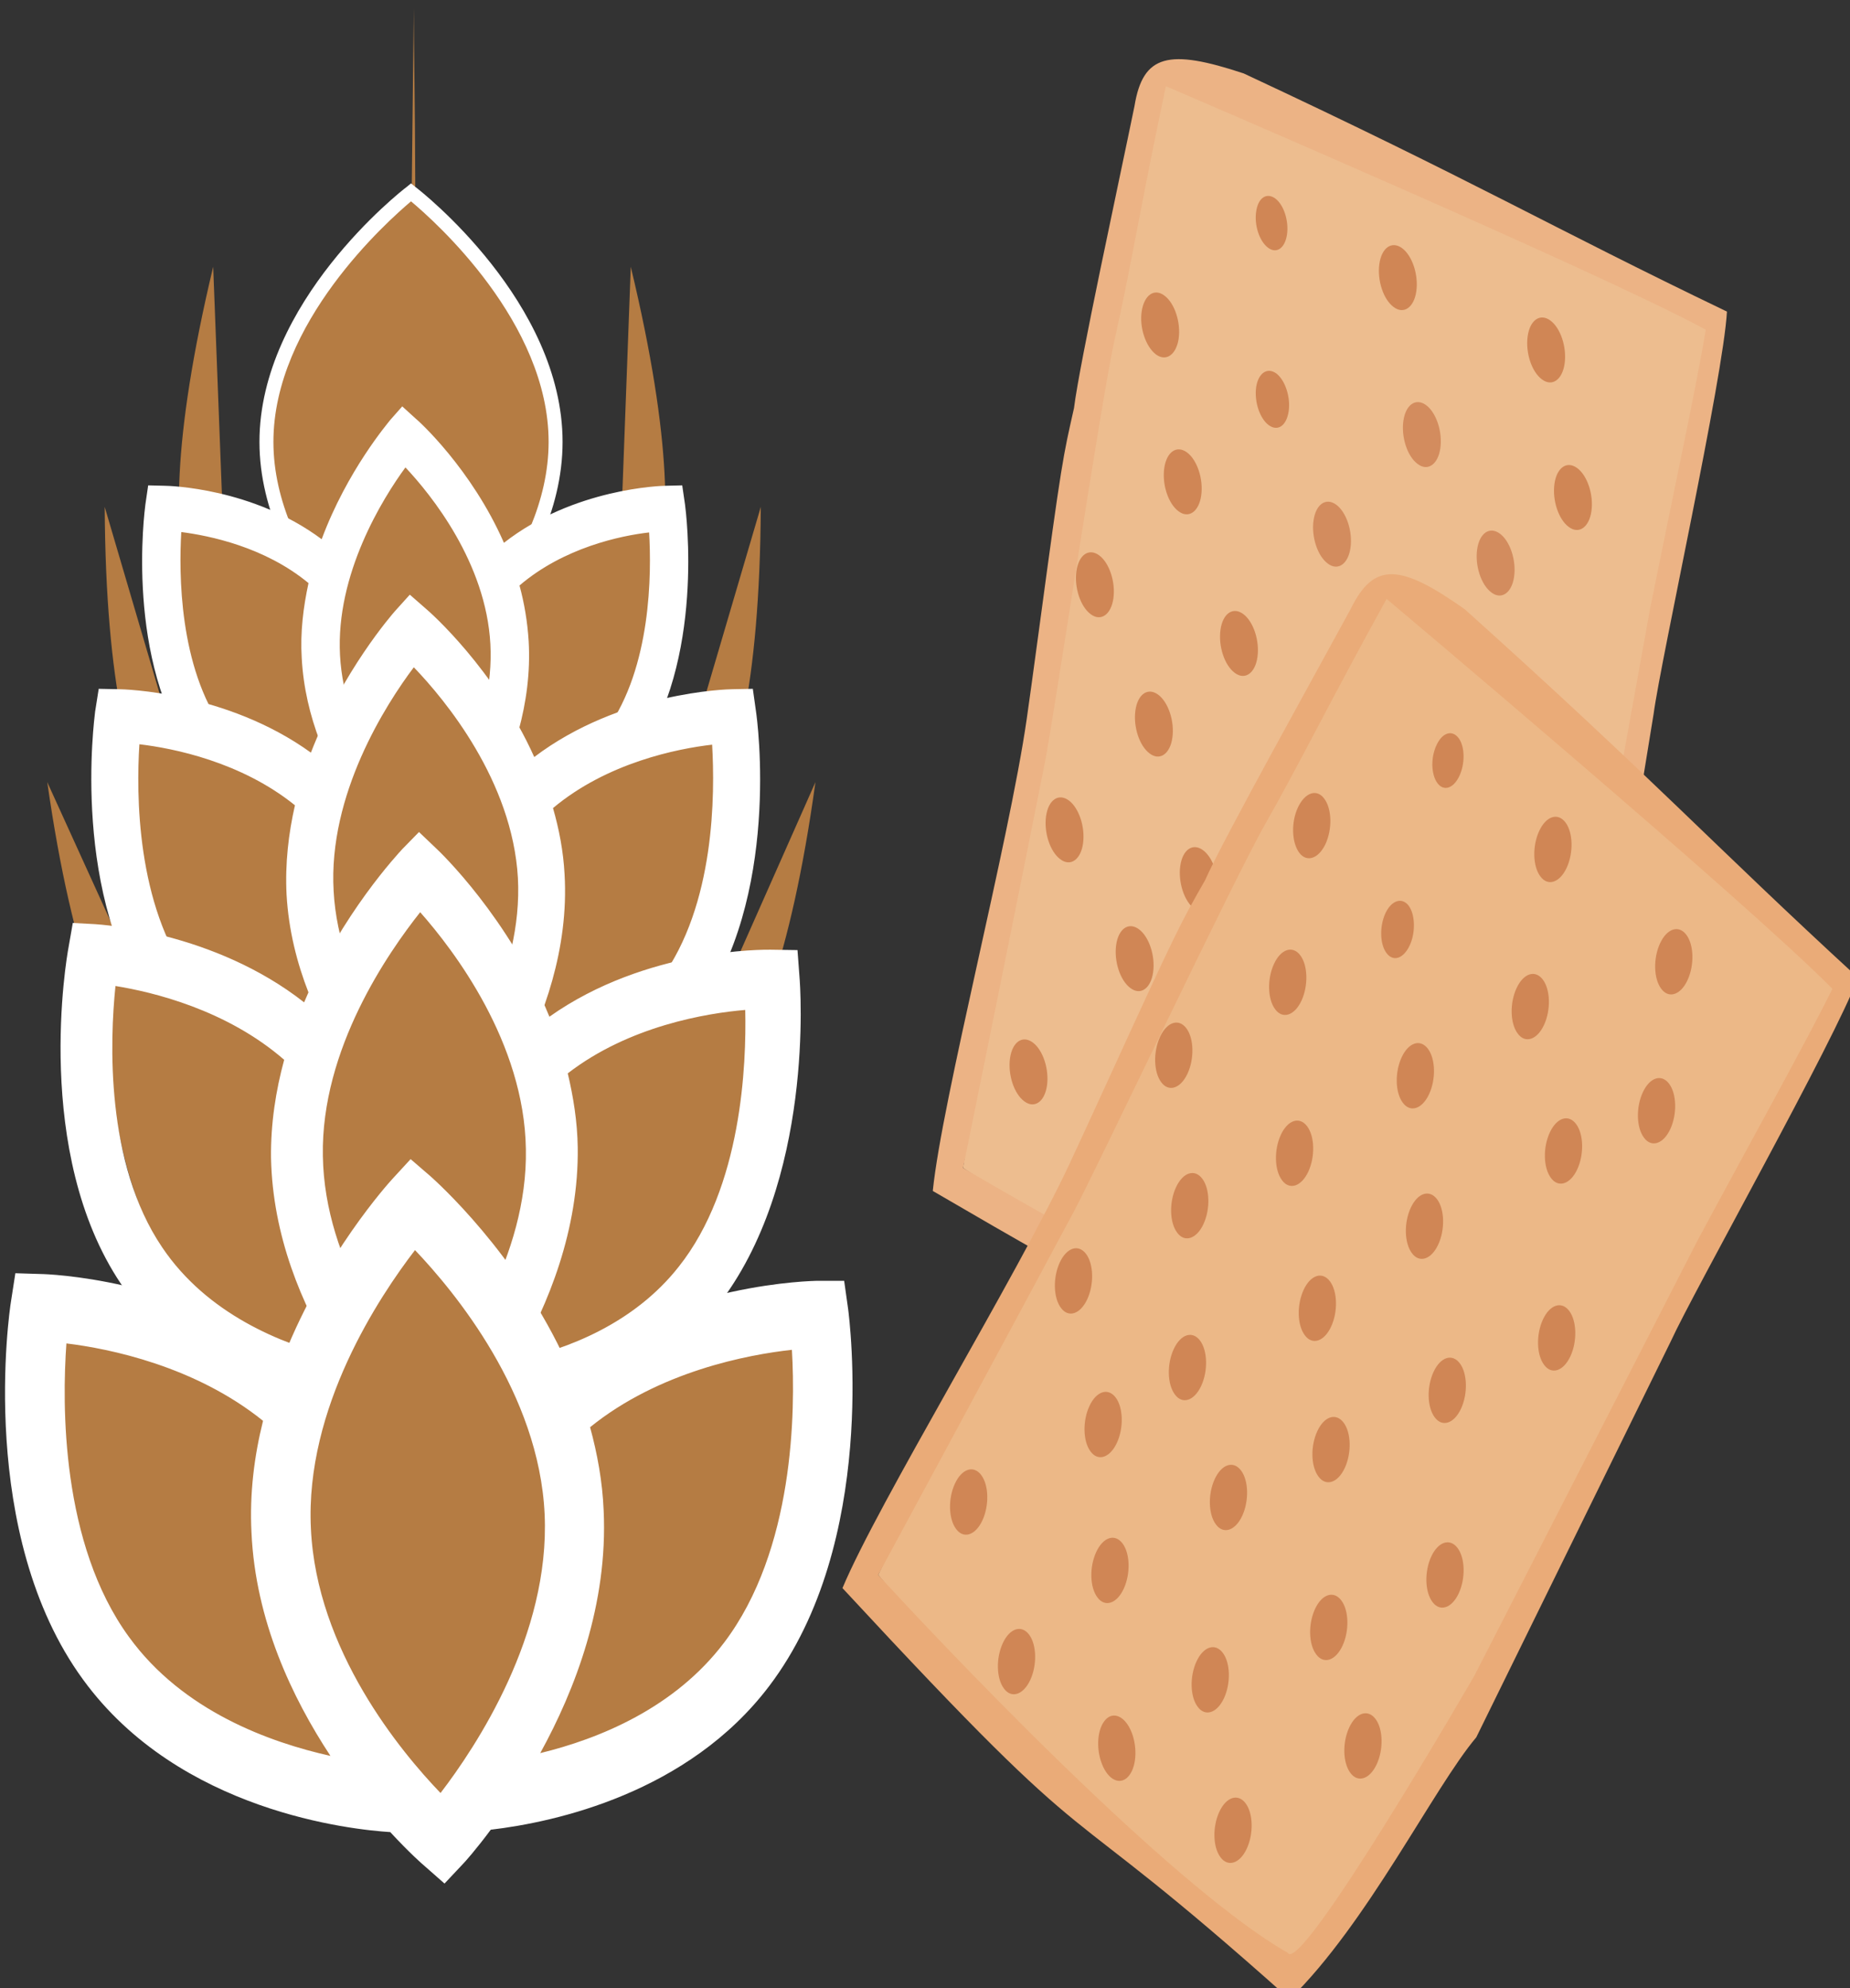
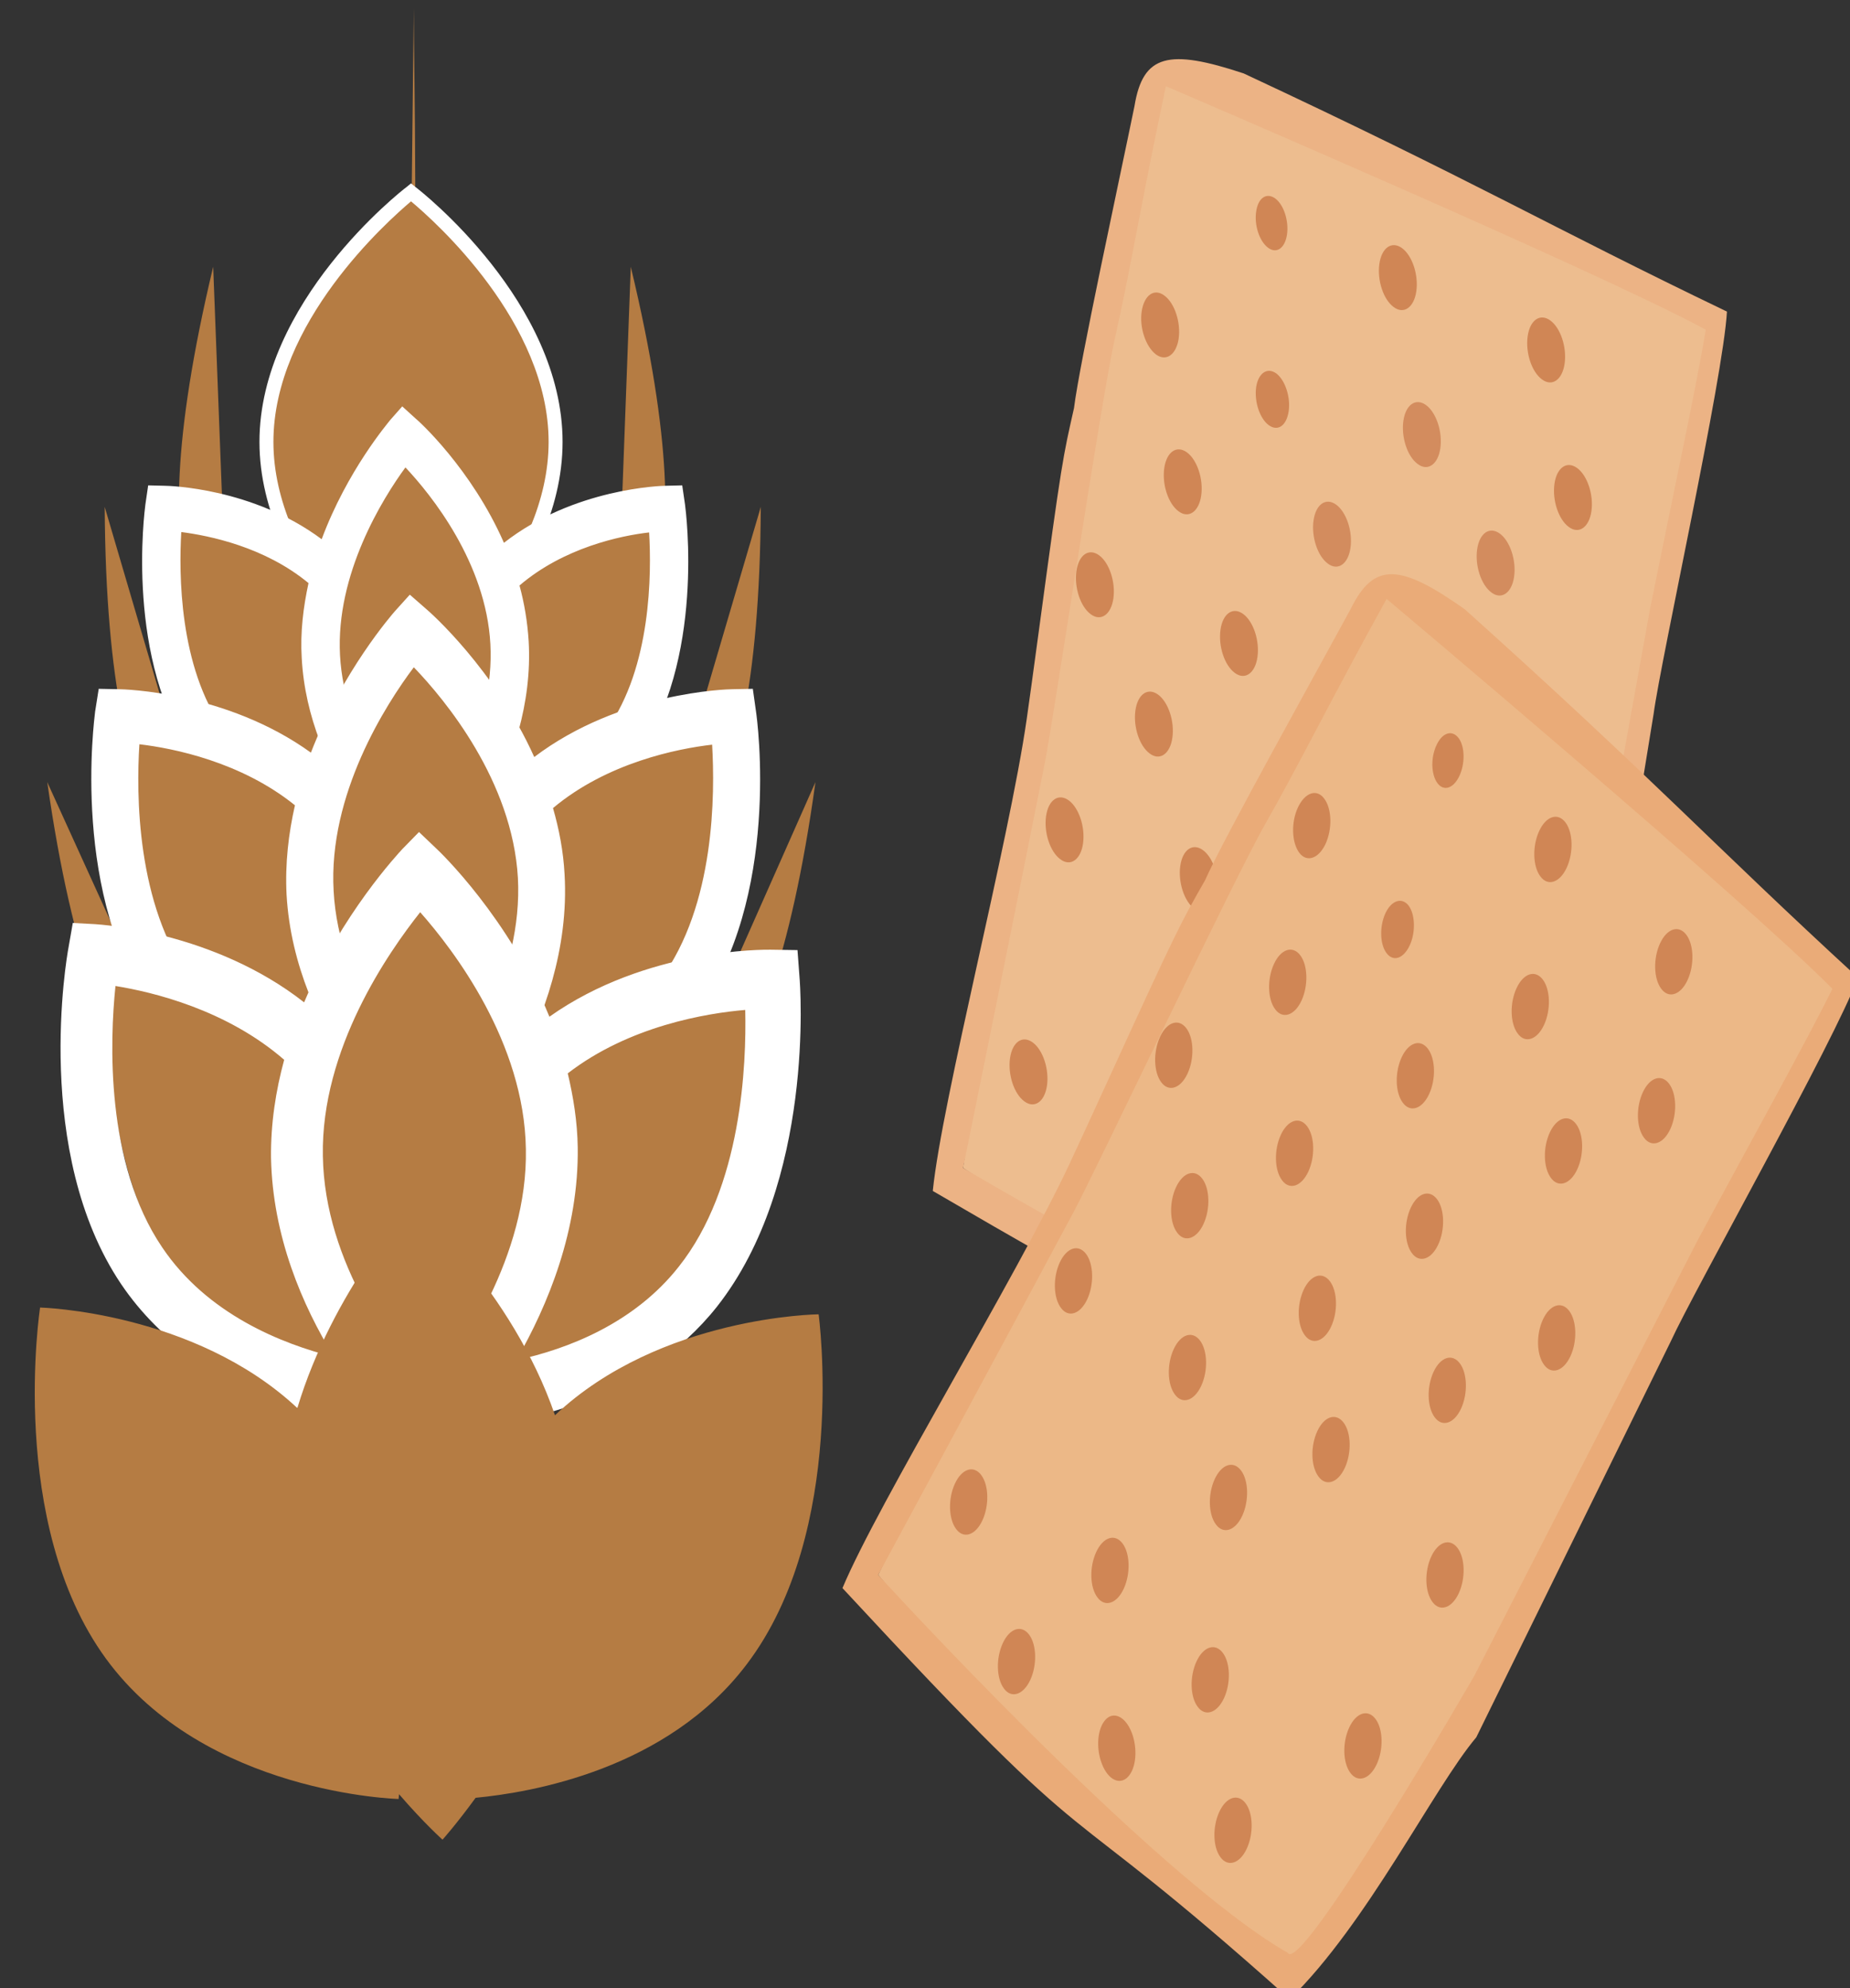
<svg xmlns="http://www.w3.org/2000/svg" xmlns:ns1="http://www.inkscape.org/namespaces/inkscape" xmlns:ns2="http://sodipodi.sourceforge.net/DTD/sodipodi-0.dtd" width="1229.184mm" height="1320.789mm" viewBox="0 0 1229.184 1320.789" version="1.1" id="svg8" ns1:version="0.92.4 (5da689c313, 2019-01-14)" ns2:docname="Knäckebrot špaldový.svg">
  <rect x="0" y="0" width="1229.184" height="1320.789" fill="#333333" stroke="none" />
  <defs id="defs2">
    <style type="text/css" id="style2">
   
    .fil0 {fill:#EC9322}
    .fil2 {fill:#F4D3B8;fill-rule:nonzero}
    .fil1 {fill:#F7E0CB;fill-rule:nonzero}
    .fil3 {fill:white;fill-rule:nonzero}
   
  </style>
    <style type="text/css" id="style2-0">
   
    .fil2 {fill:#8B5314;fill-rule:nonzero}
    .fil4 {fill:#916636;fill-rule:nonzero}
    .fil0 {fill:#B57C43;fill-rule:nonzero}
    .fil3 {fill:#C17F44;fill-rule:nonzero}
    .fil5 {fill:#C19E7F;fill-rule:nonzero}
    .fil1 {fill:white;fill-rule:nonzero}
   
  </style>
  </defs>
  <ns2:namedview id="base" pagecolor="#ffffff" bordercolor="#666666" borderopacity="1.0" ns1:pageopacity="0.0" ns1:pageshadow="2" ns1:zoom="0.0875" ns1:cx="3003.6565" ns1:cy="2694.567" ns1:document-units="mm" ns1:current-layer="Vrstva_x0020_1-6" showgrid="false" ns1:window-width="1920" ns1:window-height="1001" ns1:window-x="-9" ns1:window-y="-9" ns1:window-maximized="1" />
  <g ns1:label="Vrstva 1" ns1:groupmode="layer" id="layer1" transform="translate(717.883,433.968)">
    <g transform="matrix(0.265,0,0,0.265,-2832.681,-3752.456)" id="Vrstva_x0020_1">
      <path d="m 11568.038,12999.114 c 274.16,117.777 531.517,251.196 702.634,318.69 -18.744,189.169 -54.513,334.269 -108.021,578.114 l -60.157,372.966 -186.681,1144.909 -224.087,754.354 -904.369,-459.958 -392.233,-257.795 c 0,0 89.623,-604.084 166.53,-895.735 73.789,-225.159 40.735,-384.662 40.735,-384.662 51.399,-360.529 190.052,-1136.158 299.682,-1440.775 56.7,-157.55 356.332,148.147 665.967,269.892 z" style="fill:#edbd8f;;fill-rule:nonzero;stroke-width:0.718" id="path21-3" class="fil1" ns1:connector-curvature="0" ns2:nodetypes="ccccccccccsc" />
      <path d="m 12117.767,14047.393 -218.919,1210.391 c 0,0 -197.81,847.657 -245.817,800.532 -383.603,-88.35 -1257.907,-607.922 -1257.907,-607.922 0,0 157.321,-773.73 204.87,-1015.315 24.228,-123.095 141.15,-912.453 176.685,-1068.759 37.19,-163.619 67.381,-348.713 126.893,-627.577 0,0 1085.454,464.568 1353.609,610.334 -21.503,132.833 -85.114,428.242 -139.414,698.316 z m 192.51,-743.712 c -446.882,-214.562 -628.691,-324.736 -1211.647,-596.994 -187.784,-62.246 -252.536,-48.261 -273.807,81.78 -36.826,179.977 -138.259,647.047 -151.664,757.186 -27.37,121.412 -29.985,126.92 -87.615,554.583 -13.552,101.313 -25.053,183.19 -31.01,225.324 -44.641,309.555 -212.436,954.62 -235.431,1182.512 877.665,512.589 605.881,304.126 1372.623,660.075 131.005,-238.196 190.905,-610.942 256.619,-764.238 l 178.102,-1091.973 c 18.179,-136.179 174.68,-842.633 183.83,-1008.255 z" style="fill:#ecb385;;fill-rule:nonzero;stroke-width:0.718" id="path23-1" class="fil2" ns1:connector-curvature="0" ns2:nodetypes="ccccsccccccccccccccc" />
      <path d="m 11177.845,13020.174 c -21.899,-15.728 -43.293,-1.777 -48.015,33.188 -4.999,34.061 8.384,74.189 29.8,90.207 21.416,16.019 42.535,1.165 47.535,-32.897 4.998,-34.061 -7.903,-74.479 -29.32,-90.498 z" style="fill:#d08655;;fill-rule:nonzero;stroke-width:0.718" id="path25-1" class="fil3" ns1:connector-curvature="0" />
      <path d="m 11180.272,13458.69 c -22.656,-16.343 -45.219,-0.619 -50.423,34.636 -4.928,36.16 9.006,78.1 31.181,94.733 22.931,17.245 45.014,1.811 50.423,-34.639 5.204,-35.256 -9.007,-78.097 -31.181,-94.73 z" style="fill:#d08655;;fill-rule:nonzero;stroke-width:0.718" id="path27-0" class="fil3" ns1:connector-curvature="0" />
      <path d="m 11591.683,13646.123 c 5.752,-40.939 -10.116,-89.21 -35.802,-108.011 -25.687,-18.802 -51.139,-1.338 -56.891,39.601 -5.75,40.938 10.117,89.209 35.804,108.009 25.202,19.092 51.138,1.34 56.889,-39.599 z" style="fill:#d38c5e;;fill-rule:nonzero;stroke-width:0.718" id="path29-29" class="fil3" ns1:connector-curvature="0" />
      <path d="m 10899.782,13263.554 c -25.203,-19.093 -50.656,-1.629 -56.888,39.599 -6.028,40.035 9.839,88.305 35.803,108.009 25.685,18.803 50.861,0.437 56.888,-39.599 5.75,-40.938 -10.115,-89.208 -35.803,-108.009 z" style="fill:#d08655;;fill-rule:nonzero;stroke-width:0.718" id="path39-6" class="fil3" ns1:connector-curvature="0" />
      <path d="m 11531.468,13252.672 c 5.752,-40.94 -10.116,-89.211 -35.802,-108.012 -25.686,-18.802 -51.139,-1.338 -56.891,39.601 -5.75,40.938 10.117,89.209 35.804,108.009 25.203,19.092 51.138,1.34 56.889,-39.598 z" style="fill:#d08655;;fill-rule:nonzero;stroke-width:0.718" id="path29-0-4" class="fil3" ns1:connector-curvature="0" />
      <path d="m 11903.296,13434.033 c 5.752,-40.94 -10.115,-89.211 -35.801,-108.012 -25.687,-18.802 -51.139,-1.338 -56.891,39.601 -5.75,40.938 10.116,89.209 35.803,108.009 25.203,19.092 51.138,1.34 56.889,-39.598 z" style="fill:#d08655;;fill-rule:nonzero;stroke-width:0.718" id="path29-1-8" class="fil3" ns1:connector-curvature="0" />
      <path d="m 11970.491,13803.882 c 5.752,-40.939 -10.115,-89.21 -35.802,-108.012 -25.686,-18.802 -51.138,-1.338 -56.89,39.601 -5.75,40.938 10.116,89.209 35.803,108.01 25.203,19.091 51.138,1.339 56.889,-39.599 z" style="fill:#d08655;;fill-rule:nonzero;stroke-width:0.718" id="path29-7-7" class="fil3" ns1:connector-curvature="0" />
      <path d="m 10992.133,13764.649 c 5.752,-40.939 -10.115,-89.21 -35.802,-108.012 -25.686,-18.801 -51.138,-1.338 -56.89,39.602 -5.75,40.937 10.116,89.209 35.803,108.009 25.203,19.092 51.138,1.339 56.889,-39.599 z" style="fill:#d08655;;fill-rule:nonzero;stroke-width:0.718" id="path29-3-8" class="fil3" ns1:connector-curvature="0" />
      <path d="m 11366.423,13895.788 c 5.752,-40.939 -10.116,-89.21 -35.802,-108.012 -25.686,-18.802 -51.139,-1.338 -56.891,39.601 -5.75,40.938 10.117,89.209 35.804,108.01 25.202,19.091 51.138,1.339 56.889,-39.599 z" style="fill:#d38c5e;;fill-rule:nonzero;stroke-width:0.718" id="path29-36-2" class="fil3" ns1:connector-curvature="0" />
      <path d="m 11776.63,13968.235 c 5.752,-40.94 -10.116,-89.211 -35.802,-108.012 -25.686,-18.802 -51.139,-1.338 -56.89,39.601 -5.75,40.938 10.116,89.209 35.803,108.009 25.203,19.092 51.138,1.34 56.889,-39.598 z" style="fill:#d38c5e;;fill-rule:nonzero;stroke-width:0.718" id="path29-75-3" class="fil3" ns1:connector-curvature="0" />
      <path d="m 10771.918,14022.67 c 5.752,-40.939 -10.115,-89.21 -35.801,-108.012 -25.687,-18.802 -51.139,-1.338 -56.891,39.601 -5.75,40.938 10.116,89.209 35.803,108.01 25.203,19.091 51.138,1.339 56.889,-39.599 z" style="fill:#d08655;;fill-rule:nonzero;stroke-width:0.718" id="path29-9-7" class="fil3" ns1:connector-curvature="0" />
      <path d="m 11133.128,14169.727 c 5.751,-40.94 -10.116,-89.211 -35.802,-108.012 -25.687,-18.802 -51.139,-1.338 -56.891,39.601 -5.75,40.938 10.117,89.209 35.804,108.009 25.202,19.092 51.138,1.34 56.889,-39.598 z" style="fill:#d08655;;fill-rule:nonzero;stroke-width:0.718" id="path29-8-3" class="fil3" ns1:connector-curvature="0" />
      <path d="m 11497.934,14249.996 c 5.752,-40.939 -10.115,-89.21 -35.802,-108.012 -25.686,-18.802 -51.138,-1.338 -56.89,39.601 -5.75,40.938 10.116,89.209 35.803,108.01 25.203,19.091 51.138,1.339 56.889,-39.599 z" style="fill:#d08655;;fill-rule:nonzero;stroke-width:0.718" id="path29-5-4" class="fil3" ns1:connector-curvature="0" />
      <path d="m 11896.448,14421.552 c 5.752,-40.94 -10.116,-89.211 -35.802,-108.012 -25.686,-18.802 -51.139,-1.338 -56.891,39.601 -5.75,40.938 10.117,89.209 35.804,108.009 25.202,19.092 51.138,1.34 56.889,-39.598 z" style="fill:#d08655;;fill-rule:nonzero;stroke-width:0.718" id="path29-34-0" class="fil3" ns1:connector-curvature="0" />
      <path d="m 10919.832,14371.895 c 5.752,-40.939 -10.116,-89.21 -35.802,-108.011 -25.686,-18.802 -51.139,-1.338 -56.891,39.601 -5.75,40.938 10.117,89.209 35.804,108.009 25.202,19.092 51.138,1.34 56.889,-39.599 z" style="fill:#d08655;;fill-rule:nonzero;stroke-width:0.718" id="path29-4-7" class="fil3" ns1:connector-curvature="0" />
      <path d="m 11300.766,14524.904 c 5.752,-40.94 -10.115,-89.21 -35.802,-108.012 -25.686,-18.802 -51.138,-1.338 -56.89,39.601 -5.75,40.938 10.116,89.209 35.803,108.01 25.203,19.091 51.138,1.339 56.889,-39.599 z" style="fill:#d08655;;fill-rule:nonzero;stroke-width:0.718" id="path29-49-3" class="fil3" ns1:connector-curvature="0" />
      <path d="m 11672.217,14627.043 c 5.751,-40.939 -10.116,-89.21 -35.802,-108.012 -25.687,-18.801 -51.139,-1.338 -56.891,39.602 -5.75,40.937 10.116,89.209 35.803,108.009 25.203,19.092 51.138,1.339 56.89,-39.599 z" style="fill:#d08655;;fill-rule:nonzero;stroke-width:0.718" id="path29-40-7" class="fil3" ns1:connector-curvature="0" />
      <path d="m 10695.811,14637.044 c 5.752,-40.939 -10.116,-89.21 -35.802,-108.012 -25.686,-18.801 -51.139,-1.338 -56.89,39.602 -5.751,40.938 10.116,89.209 35.803,108.009 25.203,19.092 51.138,1.339 56.889,-39.599 z" style="fill:#d08655;;fill-rule:nonzero;stroke-width:0.718" id="path29-39-8" class="fil3" ns1:connector-curvature="0" />
      <path d="m 11032.312,14761.748 c 5.751,-40.94 -10.116,-89.21 -35.802,-108.012 -25.687,-18.802 -51.139,-1.338 -56.891,39.601 -5.75,40.938 10.116,89.209 35.803,108.01 25.203,19.091 51.138,1.339 56.89,-39.599 z" style="fill:#d08655;;fill-rule:nonzero;stroke-width:0.718" id="path29-340-2" class="fil3" ns1:connector-curvature="0" />
      <path d="m 11436.567,14853.921 c 5.752,-40.94 -10.115,-89.211 -35.801,-108.012 -25.687,-18.802 -51.139,-1.338 -56.891,39.601 -5.75,40.938 10.116,89.209 35.803,108.009 25.203,19.092 51.138,1.34 56.889,-39.598 z" style="fill:#d08655;;fill-rule:nonzero;stroke-width:0.718" id="path29-50-5" class="fil3" ns1:connector-curvature="0" />
      <path d="m 11801.309,15071.57 c 5.751,-40.939 -10.116,-89.21 -35.802,-108.011 -25.687,-18.802 -51.139,-1.338 -56.891,39.601 -5.75,40.938 10.117,89.209 35.803,108.009 25.203,19.092 51.139,1.34 56.89,-39.599 z" style="fill:#d08655;;fill-rule:nonzero;stroke-width:0.718" id="path29-38-0" class="fil3" ns1:connector-curvature="0" />
-       <path d="m 10871.545,14959.9 c 5.752,-40.939 -10.116,-89.21 -35.802,-108.012 -25.686,-18.801 -51.139,-1.338 -56.891,39.602 -5.75,40.937 10.117,89.209 35.804,108.009 25.202,19.092 51.138,1.339 56.889,-39.599 z" style="fill:#d08655;;fill-rule:nonzero;stroke-width:0.718" id="path29-58-5" class="fil3" ns1:connector-curvature="0" />
      <path d="m 11225.416,15043.493 c 5.752,-40.939 -10.115,-89.21 -35.802,-108.012 -25.686,-18.802 -51.138,-1.338 -56.89,39.601 -5.75,40.938 10.116,89.209 35.803,108.01 25.203,19.092 51.138,1.339 56.889,-39.599 z" style="fill:#d08655;;fill-rule:nonzero;stroke-width:0.718" id="path29-06-0" class="fil3" ns1:connector-curvature="0" />
      <path d="m 11560.676,15282.045 c 5.752,-40.939 -10.116,-89.21 -35.802,-108.012 -25.686,-18.801 -51.139,-1.338 -56.891,39.602 -5.75,40.937 10.117,89.209 35.804,108.009 25.202,19.092 51.138,1.339 56.889,-39.599 z" style="fill:#d08655;;fill-rule:nonzero;stroke-width:0.718" id="path29-2-5" class="fil3" ns1:connector-curvature="0" />
      <path d="m 10605.445,15243.807 c 5.752,-40.939 -10.116,-89.21 -35.802,-108.012 -25.686,-18.801 -51.139,-1.338 -56.891,39.602 -5.75,40.937 10.117,89.209 35.804,108.009 25.202,19.092 51.138,1.339 56.889,-39.599 z" style="fill:#d08655;;fill-rule:nonzero;stroke-width:0.718" id="path29-51-4" class="fil3" ns1:connector-curvature="0" />
      <path d="m 10994.266,15304.836 c 5.752,-40.939 -10.116,-89.21 -35.802,-108.012 -25.686,-18.801 -51.139,-1.338 -56.89,39.602 -5.75,40.937 10.116,89.209 35.803,108.009 25.203,19.092 51.138,1.339 56.889,-39.599 z" style="fill:#d08655;;fill-rule:nonzero;stroke-width:0.718" id="path29-503-4" class="fil3" ns1:connector-curvature="0" />
      <path d="m 11314.574,15494.181 c 5.752,-40.94 -10.115,-89.211 -35.801,-108.012 -25.687,-18.802 -51.139,-1.338 -56.891,39.601 -5.75,40.938 10.116,89.209 35.803,108.01 25.203,19.091 51.138,1.339 56.889,-39.599 z" style="fill:#d08655;;fill-rule:nonzero;stroke-width:0.718" id="path29-52-2" class="fil3" ns1:connector-curvature="0" />
      <path d="m 11729.072,15541.436 c 5.751,-40.939 -10.116,-89.21 -35.802,-108.012 -25.687,-18.801 -51.139,-1.338 -56.891,39.602 -5.75,40.938 10.116,89.209 35.803,108.009 25.203,19.092 51.138,1.339 56.89,-39.599 z" style="fill:#d08655;;fill-rule:nonzero;stroke-width:0.718" id="path29-90-0" class="fil3" ns1:connector-curvature="0" />
      <path d="m 10836.548,15591.646 c 5.752,-40.94 -10.116,-89.211 -35.802,-108.012 -25.686,-18.802 -51.139,-1.338 -56.891,39.601 -5.75,40.938 10.117,89.209 35.804,108.009 25.202,19.092 51.138,1.34 56.889,-39.598 z" style="fill:#d08655;;fill-rule:nonzero;stroke-width:0.718" id="path29-44-1" class="fil3" ns1:connector-curvature="0" />
      <path d="m 11113.398,15637.959 c 27.555,30.82 41.224,79.759 30.339,109.672 -10.885,29.914 -41.751,29.562 -69.305,-1.258 -27.553,-30.819 -41.223,-79.758 -30.336,-109.671 10.321,-29.885 41.749,-29.561 69.302,1.257 z" style="fill:#d08655;;fill-rule:nonzero;stroke-width:0.718" id="path29-13-1" class="fil3" ns1:connector-curvature="0" />
      <path d="m 11478.89,15838.423 c 5.752,-40.94 -10.115,-89.211 -35.802,-108.012 -25.686,-18.802 -51.138,-1.338 -56.89,39.601 -5.75,40.938 10.116,89.209 35.803,108.009 25.203,19.092 51.138,1.34 56.889,-39.598 z" style="fill:#d08655;;fill-rule:nonzero;stroke-width:0.718" id="path29-490-0" class="fil3" ns1:connector-curvature="0" />
      <path d="m 12017.037,14466.157 c 228.079,192.393 435.534,394.867 579.639,509.192 -72.929,175.549 -149.336,303.984 -271.422,521.742 l -165.985,339.369 -511.46,1041.189 -433.71,656.628 -731.593,-703.005 -300.348,-360.689 c 0,0 261.368,-551.939 419.741,-808.636 136.059,-193.982 150.802,-356.206 150.802,-356.206 153.991,-330.015 512.142,-1031.836 705.593,-1291.426 100.053,-134.261 297.874,245.34 558.743,451.842 z" style="fill:#ecb887;;fill-rule:nonzero;stroke-width:0.718" id="path21" class="fil1" ns1:connector-curvature="0" ns2:nodetypes="ccccccccccsc" />
      <path d="m 12238.273,15628.975 -561.342,1094.471 c 0,0 -435.693,753.54 -467.927,694.494 -341.35,-196.053 -1026.846,-947.357 -1026.846,-947.357 0,0 375.461,-694.577 491.189,-911.905 58.967,-110.735 400.317,-832.009 479.757,-971.234 83.151,-145.741 165.847,-314.063 303.858,-563.582 0,0 903.517,760.06 1117.714,977.487 -59.191,120.845 -205.934,385.002 -336.403,627.626 z m 400.403,-655.626 c -365.205,-335.21 -507.132,-493.48 -985.761,-923.453 -161.578,-114.149 -227.599,-119.592 -285.756,-1.351 -87.557,161.498 -320.393,578.907 -365.238,680.392 -61.484,108.211 -65.588,112.721 -245.056,505.159 -42.42,92.998 -77.228,167.995 -95.176,206.577 -132.705,283.208 -480.783,851.632 -569.036,1062.996 690.741,745.6 491.299,467.129 1121.446,1030.608 194.593,-189.823 360.269,-529.056 467.71,-656.628 l 487.862,-993.033 c 56.983,-125.013 412.102,-755.458 469.005,-911.267 z" style="fill:#eaab78;;fill-rule:nonzero;stroke-width:0.718" id="path23" class="fil2" ns1:connector-curvature="0" ns2:nodetypes="ccccsccccccccccccccc" />
      <path d="m 11637.573,14372.873 c -16.38,-21.415 -40.906,-14.286 -55.589,17.796 -14.685,31.136 -13.546,73.422 2.289,94.974 15.834,21.553 40.359,13.48 55.045,-17.657 14.684,-31.137 14.091,-73.56 -1.745,-95.113 z" style="fill:#d08655;;fill-rule:nonzero;stroke-width:0.718" id="path25" class="fil3" ns1:connector-curvature="0" />
      <path d="m 11512.413,14793.155 c -16.926,-22.224 -43.086,-13.738 -58.315,18.481 -15.227,33.166 -14.087,77.345 2.294,99.706 16.928,23.167 42.544,14.819 58.316,-18.484 15.228,-32.22 14.086,-77.342 -2.295,-99.703 z" style="fill:#d08655;;fill-rule:nonzero;stroke-width:0.718" id="path27" class="fil3" ns1:connector-curvature="0" />
      <path d="m 11851.565,15092.096 c 17.405,-37.499 16.256,-88.298 -2.855,-113.755 -19.111,-25.457 -48.541,-16.147 -65.946,21.352 -17.403,37.498 -16.255,88.297 2.857,113.753 18.564,25.594 48.54,16.148 65.944,-21.35 z" style="fill:#d08655;;fill-rule:nonzero;stroke-width:0.718" id="path29" class="fil3" ns1:connector-curvature="0" />
      <path d="m 11300.766,14524.904 c -18.564,-25.595 -47.995,-16.285 -65.943,21.351 -17.406,36.553 -16.257,87.351 2.857,113.752 19.109,25.458 48.537,15.204 65.943,-21.35 17.403,-37.498 16.256,-88.296 -2.857,-113.753 z" style="fill:#d08655;;fill-rule:nonzero;stroke-width:0.718" id="path39" class="fil3" ns1:connector-curvature="0" />
      <path d="m 11908.333,14698.132 c 17.405,-37.499 16.256,-88.298 -2.855,-113.755 -19.111,-25.457 -48.541,-16.147 -65.946,21.352 -17.403,37.498 -16.255,88.297 2.857,113.753 18.564,25.594 48.54,16.148 65.944,-21.35 z" style="fill:#d08655;;fill-rule:nonzero;stroke-width:0.718" id="path29-0" class="fil3" ns1:connector-curvature="0" />
      <path d="m 12211.378,14979.756 c 17.405,-37.499 16.256,-88.298 -2.855,-113.755 -19.111,-25.457 -48.541,-16.147 -65.946,21.352 -17.403,37.498 -16.255,88.297 2.857,113.753 18.564,25.594 48.54,16.148 65.944,-21.35 z" style="fill:#d08655;;fill-rule:nonzero;stroke-width:0.718" id="path29-1" class="fil3" ns1:connector-curvature="0" />
      <path d="m 12168.15,15353.166 c 17.405,-37.499 16.256,-88.298 -2.855,-113.755 -19.111,-25.457 -48.541,-16.147 -65.946,21.352 -17.403,37.498 -16.255,88.297 2.857,113.753 18.564,25.594 48.54,16.148 65.944,-21.35 z" style="fill:#d08655;;fill-rule:nonzero;stroke-width:0.718" id="path29-7" class="fil3" ns1:connector-curvature="0" />
      <path d="m 11243.453,15031.205 c 17.405,-37.499 16.256,-88.298 -2.855,-113.755 -19.111,-25.457 -48.541,-16.147 -65.946,21.352 -17.403,37.498 -16.255,88.297 2.857,113.753 18.564,25.594 48.54,16.148 65.944,-21.35 z" style="fill:#d08655;;fill-rule:nonzero;stroke-width:0.718" id="path29-3" class="fil3" ns1:connector-curvature="0" />
      <path d="m 11563.453,15265.491 c 17.405,-37.499 16.256,-88.298 -2.855,-113.755 -19.111,-25.457 -48.541,-16.147 -65.946,21.352 -17.403,37.498 -16.255,88.297 2.857,113.753 18.564,25.594 48.54,16.148 65.944,-21.35 z" style="fill:#d08655;;fill-rule:nonzero;stroke-width:0.718" id="path29-36" class="fil3" ns1:connector-curvature="0" />
      <path d="m 11934.882,15454.062 c 17.405,-37.499 16.256,-88.298 -2.855,-113.755 -19.111,-25.457 -48.541,-16.147 -65.946,21.352 -17.403,37.498 -16.255,88.297 2.857,113.753 18.564,25.594 48.54,16.148 65.944,-21.35 z" style="fill:#d08655;;fill-rule:nonzero;stroke-width:0.718" id="path29-75" class="fil3" ns1:connector-curvature="0" />
      <path d="m 10957.739,15214.062 c 17.405,-37.499 16.256,-88.298 -2.855,-113.755 -19.111,-25.457 -48.541,-16.147 -65.946,21.352 -17.403,37.498 -16.255,88.297 2.857,113.753 18.564,25.594 48.54,16.148 65.944,-21.35 z" style="fill:#d08655;;fill-rule:nonzero;stroke-width:0.718" id="path29-9" class="fil3" ns1:connector-curvature="0" />
      <path d="m 11260.596,15459.776 c 17.405,-37.499 16.256,-88.298 -2.855,-113.755 -19.111,-25.457 -48.541,-16.147 -65.946,21.352 -17.403,37.498 -16.255,88.297 2.857,113.753 18.564,25.594 48.54,16.148 65.944,-21.35 z" style="fill:#d08655;;fill-rule:nonzero;stroke-width:0.718" id="path29-8" class="fil3" ns1:connector-curvature="0" />
      <path d="m 11586.311,15642.633 c 17.405,-37.499 16.256,-88.298 -2.855,-113.755 -19.111,-25.457 -48.541,-16.147 -65.946,21.352 -17.403,37.498 -16.255,88.297 2.857,113.753 18.564,25.594 48.54,16.148 65.944,-21.35 z" style="fill:#d08655;;fill-rule:nonzero;stroke-width:0.718" id="path29-5" class="fil3" ns1:connector-curvature="0" />
      <path d="m 11917.739,15922.633 c 17.405,-37.499 16.256,-88.298 -2.855,-113.755 -19.111,-25.457 -48.541,-16.147 -65.946,21.352 -17.403,37.498 -16.255,88.297 2.857,113.753 18.564,25.594 48.54,16.148 65.944,-21.35 z" style="fill:#d08655;;fill-rule:nonzero;stroke-width:0.718" id="path29-34" class="fil3" ns1:connector-curvature="0" />
      <path d="m 10997.739,15591.205 c 17.405,-37.499 16.256,-88.298 -2.855,-113.755 -19.111,-25.457 -48.541,-16.147 -65.946,21.352 -17.403,37.498 -16.255,88.297 2.857,113.753 18.564,25.594 48.54,16.148 65.944,-21.35 z" style="fill:#d08655;;fill-rule:nonzero;stroke-width:0.718" id="path29-4" class="fil3" ns1:connector-curvature="0" />
      <path d="m 11317.739,15848.348 c 17.405,-37.499 16.256,-88.298 -2.855,-113.755 -19.111,-25.457 -48.541,-16.147 -65.946,21.352 -17.403,37.498 -16.255,88.297 2.857,113.753 18.564,25.594 48.54,16.148 65.944,-21.35 z" style="fill:#d08655;;fill-rule:nonzero;stroke-width:0.718" id="path29-49" class="fil3" ns1:connector-curvature="0" />
      <path d="m 11643.453,16054.062 c 17.405,-37.499 16.256,-88.298 -2.855,-113.755 -19.111,-25.457 -48.541,-16.147 -65.946,21.352 -17.403,37.498 -16.255,88.297 2.857,113.753 18.564,25.594 48.54,16.148 65.944,-21.35 z" style="fill:#d08655;;fill-rule:nonzero;stroke-width:0.718" id="path29-40" class="fil3" ns1:connector-curvature="0" />
      <path d="m 10706.311,15779.776 c 17.405,-37.499 16.256,-88.298 -2.855,-113.755 -19.111,-25.457 -48.541,-16.147 -65.946,21.352 -17.403,37.498 -16.255,88.297 2.857,113.753 18.564,25.594 48.54,16.148 65.944,-21.35 z" style="fill:#d08655;;fill-rule:nonzero;stroke-width:0.718" id="path29-39" class="fil3" ns1:connector-curvature="0" />
      <path d="m 10992.025,15996.919 c 17.405,-37.499 16.256,-88.298 -2.855,-113.755 -19.111,-25.457 -48.541,-16.147 -65.946,21.352 -17.403,37.498 -16.255,88.297 2.857,113.753 18.564,25.594 48.54,16.148 65.944,-21.35 z" style="fill:#d08655;;fill-rule:nonzero;stroke-width:0.718" id="path29-340" class="fil3" ns1:connector-curvature="0" />
      <path d="m 11352.025,16202.634 c 17.405,-37.499 16.256,-88.298 -2.855,-113.755 -19.111,-25.457 -48.541,-16.147 -65.946,21.352 -17.403,37.498 -16.255,88.297 2.857,113.753 18.564,25.594 48.54,16.148 65.944,-21.35 z" style="fill:#d08655;;fill-rule:nonzero;stroke-width:0.718" id="path29-50" class="fil3" ns1:connector-curvature="0" />
      <path d="m 11637.739,16516.919 c 17.405,-37.499 16.256,-88.298 -2.855,-113.755 -19.111,-25.457 -48.541,-16.147 -65.946,21.352 -17.403,37.498 -16.255,88.297 2.857,113.753 18.564,25.594 48.54,16.148 65.944,-21.35 z" style="fill:#d08655;;fill-rule:nonzero;stroke-width:0.718" id="path29-38" class="fil3" ns1:connector-curvature="0" />
-       <path d="m 10780.596,16139.776 c 17.405,-37.499 16.256,-88.298 -2.855,-113.755 -19.111,-25.457 -48.541,-16.147 -65.946,21.352 -17.403,37.498 -16.255,88.297 2.857,113.753 18.564,25.594 48.54,16.148 65.944,-21.35 z" style="fill:#d08655;;fill-rule:nonzero;stroke-width:0.718" id="path29-58" class="fil3" ns1:connector-curvature="0" />
      <path d="m 11094.882,16322.634 c 17.405,-37.499 16.256,-88.298 -2.855,-113.755 -19.111,-25.457 -48.541,-16.147 -65.946,21.352 -17.403,37.498 -16.255,88.297 2.857,113.753 18.564,25.594 48.54,16.148 65.944,-21.35 z" style="fill:#d08655;;fill-rule:nonzero;stroke-width:0.718" id="path29-06" class="fil3" ns1:connector-curvature="0" />
-       <path d="m 11346.311,16648.348 c 17.405,-37.499 16.256,-88.298 -2.855,-113.755 -19.111,-25.457 -48.541,-16.147 -65.946,21.352 -17.403,37.498 -16.255,88.297 2.857,113.753 18.564,25.594 48.54,16.148 65.944,-21.35 z" style="fill:#d08655;;fill-rule:nonzero;stroke-width:0.718" id="path29-2" class="fil3" ns1:connector-curvature="0" />
      <path d="m 10443.453,16334.062 c 17.405,-37.499 16.256,-88.298 -2.855,-113.755 -19.111,-25.457 -48.541,-16.147 -65.946,21.352 -17.403,37.498 -16.255,88.297 2.857,113.753 18.564,25.594 48.54,16.148 65.944,-21.35 z" style="fill:#d08655;;fill-rule:nonzero;stroke-width:0.718" id="path29-51" class="fil3" ns1:connector-curvature="0" />
      <path d="m 10797.739,16505.491 c 17.405,-37.499 16.256,-88.298 -2.855,-113.755 -19.111,-25.457 -48.541,-16.147 -65.946,21.352 -17.403,37.498 -16.255,88.297 2.857,113.753 18.564,25.594 48.54,16.148 65.944,-21.35 z" style="fill:#d08655;;fill-rule:nonzero;stroke-width:0.718" id="path29-503" class="fil3" ns1:connector-curvature="0" />
      <path d="m 11049.168,16779.776 c 17.405,-37.499 16.256,-88.298 -2.855,-113.755 -19.111,-25.457 -48.541,-16.147 -65.946,21.352 -17.403,37.498 -16.255,88.297 2.857,113.753 18.564,25.594 48.54,16.148 65.944,-21.35 z" style="fill:#d08655;;fill-rule:nonzero;stroke-width:0.718" id="path29-52" class="fil3" ns1:connector-curvature="0" />
      <path d="m 11432.025,16945.491 c 17.405,-37.499 16.256,-88.298 -2.855,-113.755 -19.111,-25.457 -48.541,-16.147 -65.946,21.352 -17.403,37.498 -16.255,88.297 2.857,113.753 18.564,25.594 48.54,16.148 65.944,-21.35 z" style="fill:#d08655;;fill-rule:nonzero;stroke-width:0.718" id="path29-90" class="fil3" ns1:connector-curvature="0" />
      <path d="m 10563.453,16734.062 c 17.405,-37.499 16.256,-88.298 -2.855,-113.755 -19.111,-25.457 -48.541,-16.147 -65.946,21.352 -17.403,37.498 -16.255,88.297 2.857,113.753 18.564,25.594 48.54,16.148 65.944,-21.35 z" style="fill:#d08655;;fill-rule:nonzero;stroke-width:0.718" id="path29-44" class="fil3" ns1:connector-curvature="0" />
      <path d="m 10814.882,16858.86 c 17.405,37.499 16.256,88.298 -2.855,113.755 -19.111,25.457 -48.541,16.147 -65.946,-21.352 -17.403,-37.498 -16.255,-88.297 2.857,-113.753 18.564,-25.594 48.54,-16.148 65.944,21.35 z" style="fill:#d08655;;fill-rule:nonzero;stroke-width:0.718" id="path29-13" class="fil3" ns1:connector-curvature="0" />
      <path d="m 11106.311,17156.919 c 17.405,-37.499 16.256,-88.298 -2.855,-113.755 -19.111,-25.457 -48.541,-16.147 -65.946,21.352 -17.403,37.498 -16.255,88.297 2.857,113.753 18.564,25.594 48.54,16.148 65.944,-21.35 z" style="fill:#d08655;;fill-rule:nonzero;stroke-width:0.718" id="path29-490" class="fil3" ns1:connector-curvature="0" />
      <g transform="translate(5033.739,955.604)" id="Vrstva_x0020_1-6">
        <path d="m 3974.143,12458.714 c 23,-187 10,-692 10,-872 z" style="fill:#b57c43;fill-rule:nonzero" id="path7-9" class="fil0" ns1:connector-curvature="0" />
        <path d="m 3516.143,13147.714 c 0,0 -247,-25 -35,-912 z" style="fill:#b57c43;fill-rule:nonzero" id="path9-2" class="fil0" ns1:connector-curvature="0" />
        <path d="m 3467.143,13714.714 c 0,0 -253,34 -258,-877 z" style="fill:#b57c43;fill-rule:nonzero" id="path11-0" class="fil0" ns1:connector-curvature="0" />
        <path d="m 3446.143,14364.714 c 0,0 -252,66 -381,-837 z" style="fill:#b57c43;fill-rule:nonzero" id="path13-9" class="fil0" ns1:connector-curvature="0" />
        <path d="m 4494.143,13147.714 c 0,0 247,-25 34,-912 z" style="fill:#b57c43;fill-rule:nonzero" id="path15-1" class="fil0" ns1:connector-curvature="0" />
        <path d="m 4596.143,13714.714 c 0,0 253,34 258,-877 z" style="fill:#b57c43;fill-rule:nonzero" id="path17-4" class="fil0" ns1:connector-curvature="0" />
        <path d="m 4620.143,14364.714 c 0,0 246,66 371,-837 z" style="fill:#b57c43;fill-rule:nonzero" id="path19-5" class="fil0" ns1:connector-curvature="0" />
        <path d="m 4340.143,12674.714 c 0,345 -363,625 -363,625 0,0 -362,-280 -362,-625 0,-345 362,-625 362,-625 0,0 363,280 363,625 z" style="fill:#b57c43;fill-rule:nonzero" id="path21-4" class="fil0" ns1:connector-curvature="0" />
        <path d="m 3977.143,12071.714 c -59,50 -345,304 -345,603 0,299 286,552 345,602 60,-50 345,-303 345,-602 0,-299 -285,-553 -345,-603 z m 0,1250 -11,-8 c -15,-12 -369,-289 -369,-639 0,-350 354,-628 369,-639 l 11,-9 11,9 c 15,11 369,289 369,639 0,350 -354,627 -369,639 z" style="fill:#ffffff;fill-rule:nonzero" id="path23-6" class="fil1" ns1:connector-curvature="0" />
        <path d="m 4617.143,12840.714 c 0,0 -257,5 -425,174 -72,-210 -233,-354 -233,-354 0,0 -128,147 -184,346 -168,-161 -416,-166 -416,-166 0,0 -51,364 111,591 162,227 474,232 474,232 0,0 1,-3 1,-8 41,48 71,76 71,76 0,0 23,-26 53,-71 88,-9 309,-50 436,-229 162,-227 112,-591 112,-591 z" style="fill:#b57c43;fill-rule:nonzero" id="path25-4" class="fil0" ns1:connector-curvature="0" />
        <path d="m 4468.143,13395.714 c -79,111 -200,164 -295,189 56,-108 108,-253 99,-410 -3,-49 -11,-96 -23,-140 111,-95 254,-125 325,-133 6,102 6,337 -106,494 z m -456,257 c -65,-69 -202,-238 -213,-443 -11,-204 107,-393 164,-471 65,69 202,239 213,443 11,204 -107,393 -164,471 z m -505,-257 c -112,-157 -112,-392 -106,-495 70,9 209,37 319,128 -13,60 -21,123 -17,188 8,149 68,278 131,375 -98,-21 -239,-72 -327,-196 z m 1157,-564 -7,-48 -41,1 c -10,0 -231,6 -406,143 -81,-185 -214,-306 -222,-312 l -33,-30 -30,34 c -6,8 -108,127 -172,299 -173,-129 -384,-134 -394,-134 l -41,-1 -7,48 c -2,16 -52,392 122,636 158,222 438,249 499,252 30,34 52,54 55,57 l 33,29 30,-34 c 2,-3 20,-23 44,-57 105,-14 319,-65 448,-247 174,-244 124,-620 122,-636 z" style="fill:#ffffff;fill-rule:nonzero" id="path27-6" class="fil1" ns1:connector-curvature="0" />
        <path d="m 4784.143,13361.714 c 0,0 -314,5 -520,207 -88,-251 -286,-422 -286,-422 0,0 -156,175 -224,413 -206,-193 -511,-198 -511,-198 0,0 -61,433 137,703 198,271 581,276 581,276 0,0 0,-3 1,-9 49,57 87,90 87,90 0,0 28,-31 64,-84 108,-11 379,-60 535,-273 198,-270 136,-703 136,-703 z" style="fill:#b57c43;fill-rule:nonzero" id="path29-03" class="fil0" ns1:connector-curvature="0" />
        <path d="m 4603.143,14021.714 c -97,132 -246,195 -362,225 68,-128 132,-301 121,-488 -3,-58 -14,-114 -29,-166 136,-114 312,-149 399,-159 7,122 8,401 -129,588 z m -559,307 c -80,-82 -248,-284 -261,-528 -14,-242 131,-468 201,-561 79,82 247,285 261,528 13,242 -132,468 -201,561 z m -619,-307 c -137,-186 -137,-466 -129,-589 85,10 255,44 390,153 -16,70 -25,146 -21,224 10,177 84,331 161,446 -120,-25 -293,-86 -401,-234 z m 1417,-671 -8,-57 -51,1 c -12,0 -282,7 -497,170 -99,-220 -262,-364 -272,-372 l -40,-35 -37,41 c -7,8 -132,151 -211,355 -212,-153 -470,-159 -482,-159 l -50,-1 -9,57 c -2,19 -63,467 150,757 193,264 536,296 610,300 37,40 65,65 68,68 l 41,35 36,-41 c 3,-3 24,-28 54,-68 128,-17 390,-77 549,-294 213,-290 152,-738 149,-757 z" style="fill:#ffffff;fill-rule:nonzero" id="path31" class="fil1" ns1:connector-curvature="0" />
        <path d="m 4949.143,14024.714 c 0,0 -346,-7 -581,207 -86,-280 -296,-478 -296,-478 0,0 -197,183 -281,442 -219,-221 -566,-235 -566,-235 0,0 -57,475 150,782 206,307 627,329 627,329 0,0 1,-4 2,-10 52,65 92,103 92,103 0,0 31,-33 74,-91 120,-7 399,-64 579,-293 230,-290 200,-756 200,-756 z" style="fill:#b57c43;fill-rule:nonzero" id="path33" class="fil0" ns1:connector-curvature="0" />
        <path d="m 4648.143,14742.714 c -112,142 -278,206 -407,234 80,-139 157,-327 154,-534 -1,-64 -11,-126 -25,-185 154,-119 349,-151 445,-159 3,136 -8,444 -167,644 z m -627,316 c -84,-94 -261,-324 -265,-594 -5,-268 164,-510 244,-611 84,95 261,326 265,594 5,268 -164,511 -244,611 z m -668,-365 c -143,-211 -131,-520 -117,-655 93,15 278,59 423,185 -21,77 -34,160 -33,246 4,196 78,369 158,499 -131,-33 -318,-107 -431,-275 z m 1598,-678 -5,-67 -68,-1 c -14,0 -311,-4 -554,168 -101,-247 -274,-413 -284,-422 l -43,-41 -42,43 c -9,10 -152,162 -246,384 -227,-178 -511,-195 -524,-196 l -56,-3 -11,63 c -4,21 -90,512 132,842 202,299 577,349 659,356 39,46 68,74 72,78 l 43,40 42,-43 c 3,-4 28,-30 62,-73 142,-13 432,-69 616,-301 246,-312 209,-806 207,-827 z" style="fill:#ffffff;fill-rule:nonzero" id="path35" class="fil1" ns1:connector-curvature="0" />
        <path d="m 4999.143,14861.714 c 0,0 -397,4 -661,253 -108,-314 -357,-531 -357,-531 0,0 -200,217 -289,513 -259,-242 -645,-252 -645,-252 0,0 -83,540 165,880 248,340 734,352 734,352 0,0 0,-5 1,-12 62,72 109,114 109,114 0,0 35,-39 83,-105 137,-13 480,-70 680,-335 254,-335 180,-877 180,-877 z" style="fill:#b57c43;fill-rule:nonzero" id="path37" class="fil0" ns1:connector-curvature="0" />
-         <path d="m 4762.143,15684.714 c -124,164 -313,241 -461,277 88,-160 170,-374 159,-608 -3,-73 -16,-143 -34,-209 173,-140 396,-182 506,-194 9,153 6,502 -170,734 z m -711,377 c -100,-104 -311,-358 -325,-663 -15,-303 172,-582 261,-698 99,104 311,359 325,662 14,303 -172,583 -261,699 z m -781,-391 c -171,-234 -168,-584 -157,-736 108,13 323,57 493,194 -22,88 -34,182 -29,280 10,221 102,414 198,560 -152,-34 -370,-112 -505,-298 z m 1803,-822 -10,-71 h -64 c -16,0 -358,6 -631,207 -124,-275 -329,-457 -341,-468 l -51,-44 -46,50 c -10,11 -170,188 -271,442 -267,-193 -595,-204 -610,-204 l -64,-2 -11,71 c -4,24 -86,583 181,948 242,332 676,376 770,382 47,51 81,81 86,85 l 50,44 47,-50 c 4,-4 31,-34 69,-85 162,-19 495,-92 698,-360 274,-361 201,-921 198,-945 z" style="fill:#ffffff;fill-rule:nonzero" id="path39-0" class="fil1" ns1:connector-curvature="0" />
      </g>
    </g>
  </g>
</svg>